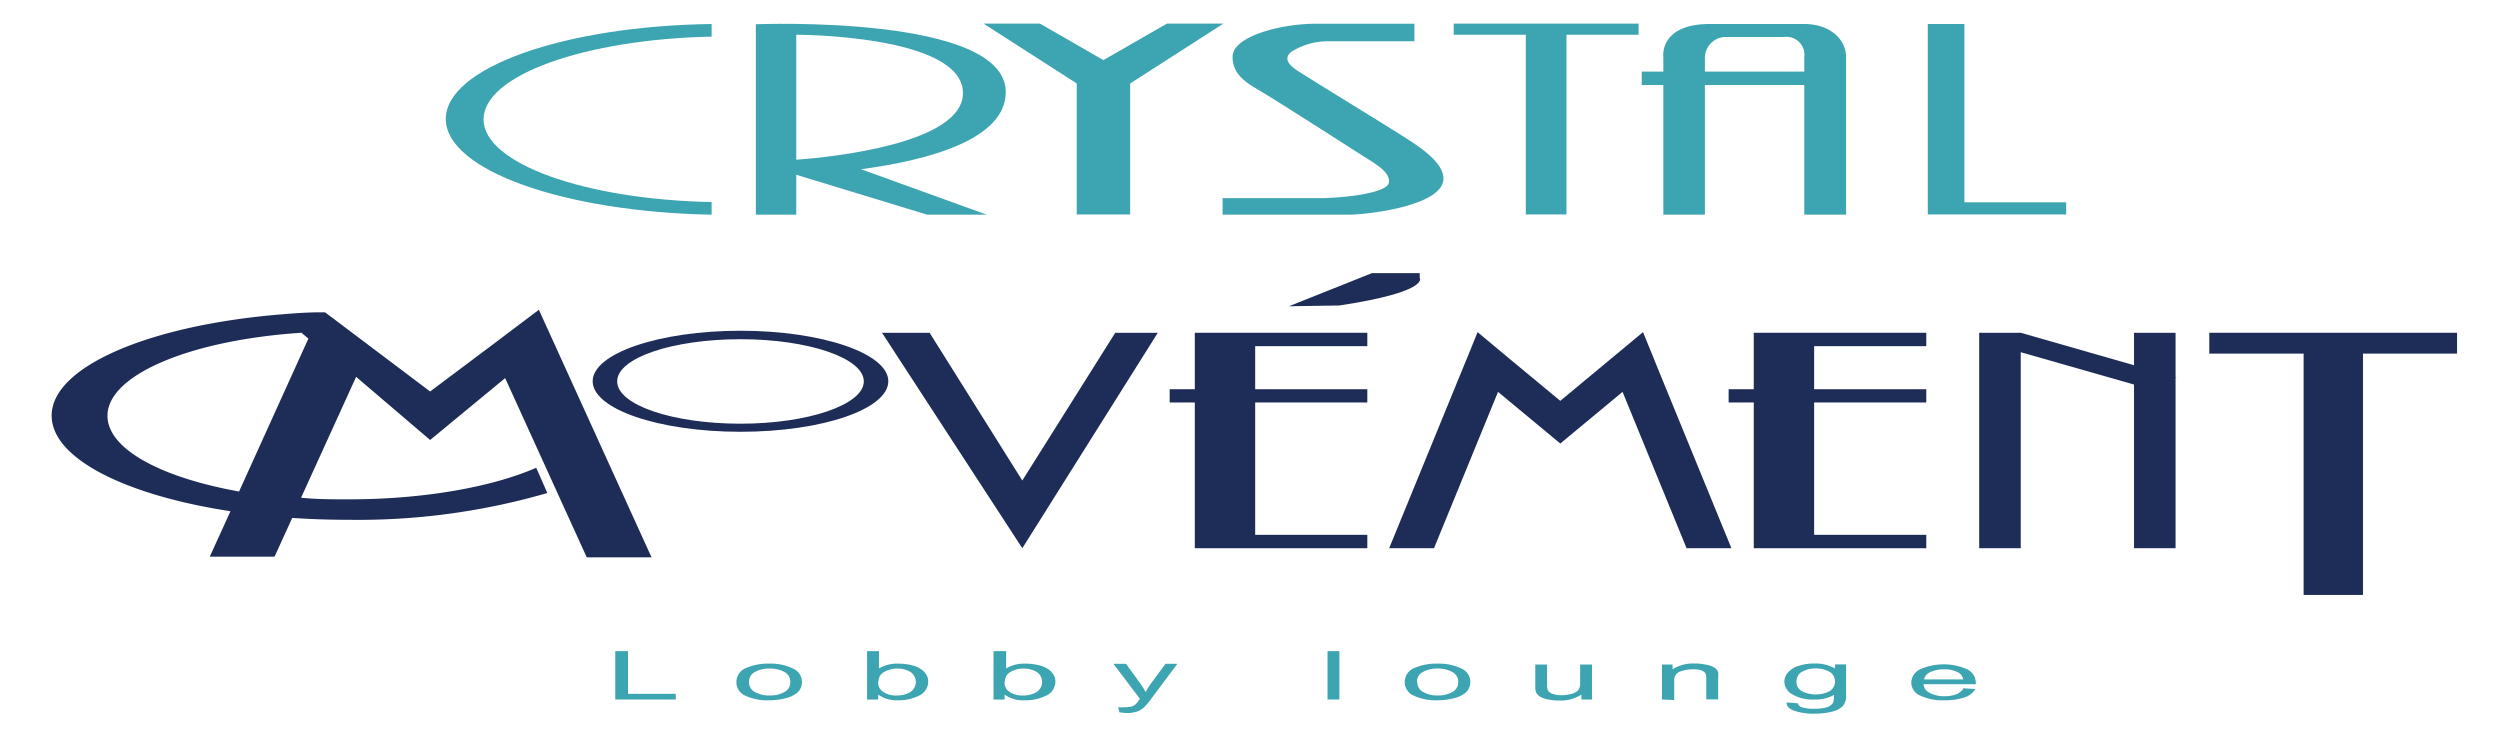
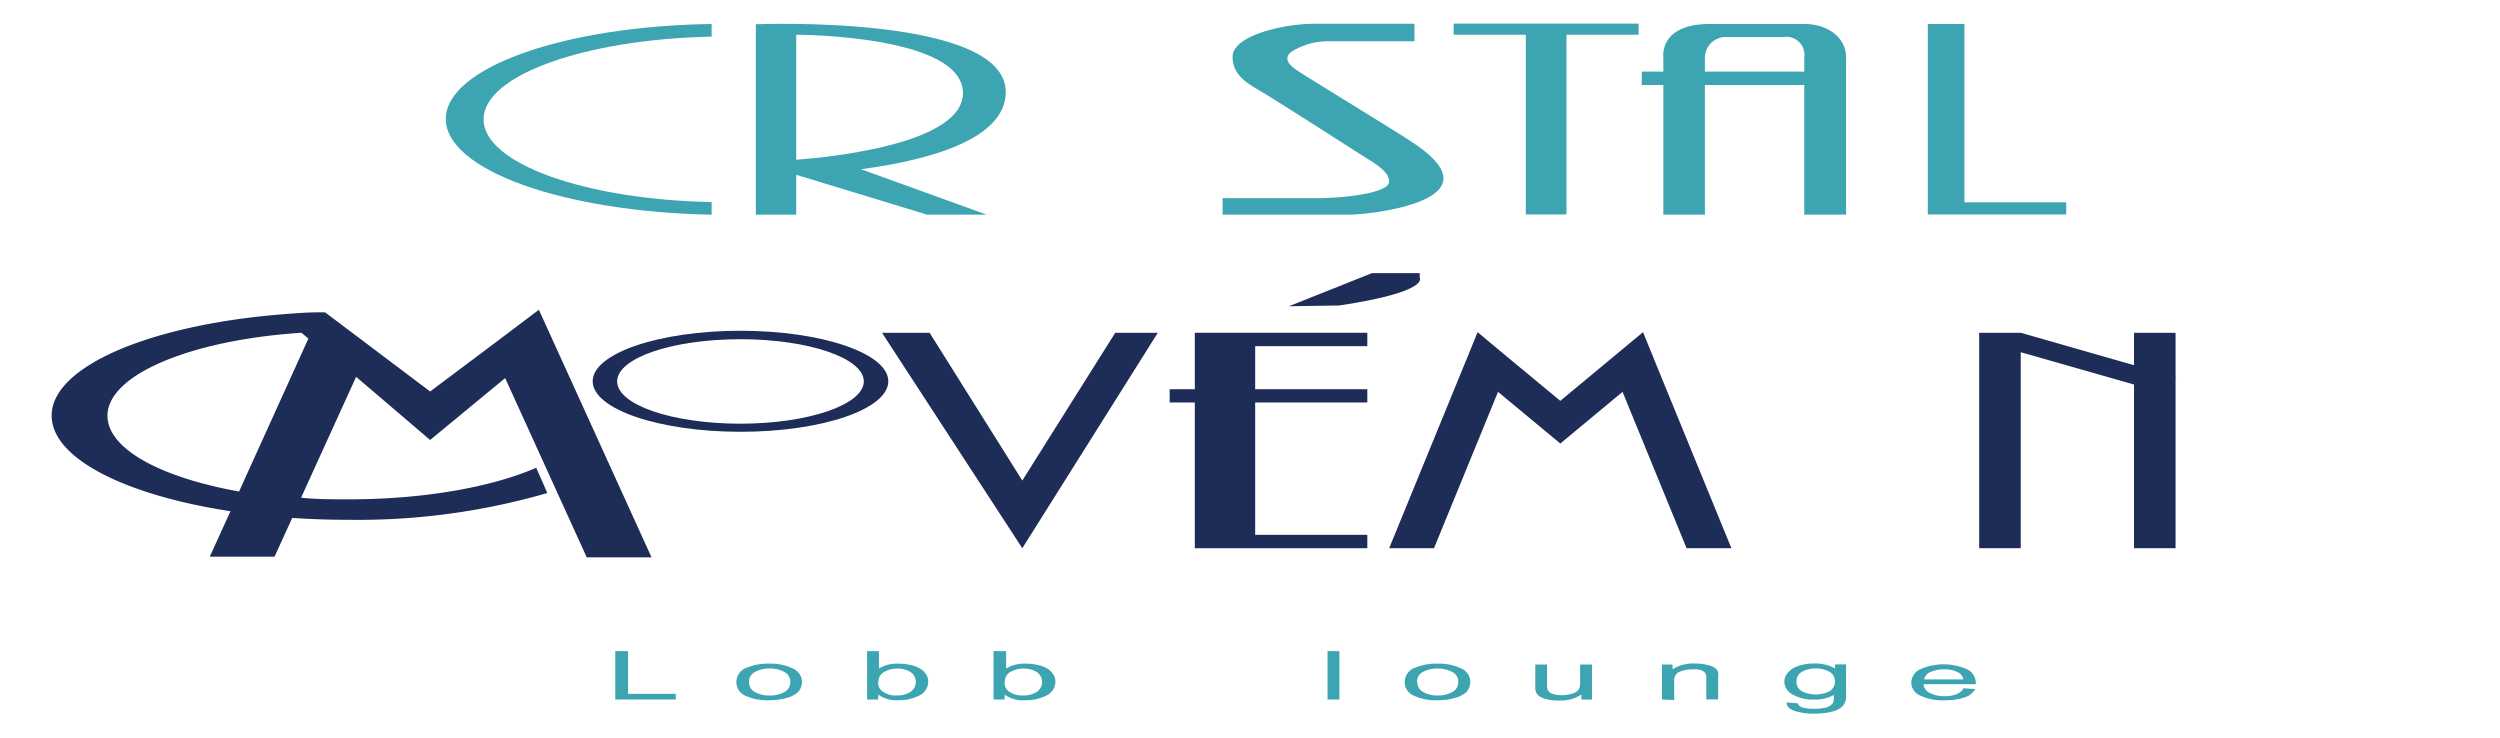
<svg xmlns="http://www.w3.org/2000/svg" id="logo" viewBox="0 0 197.96 58.43">
  <defs>
    <style>.cls-1{fill:#3da5b1;}.cls-2{fill:#1e2c58;}</style>
  </defs>
  <path class="cls-1" d="M56.35,16c-10.07-.2-18.06-3.06-18.06-6.55s8-6.34,18.06-6.55v-1C44.63,2.06,35.3,5.37,35.3,9.42S44.63,16.78,56.35,17Z" />
  <path class="cls-1" d="M63.05,13.84,73.42,17h4.71l-9.95-3.6c5.34-.71,11.46-2.36,11.46-6.11,0-6.17-19.79-5.37-19.79-5.37V17h3.2Zm0-1.19V2.75s13.2,0,13.2,4.62c0,4-10.37,5.07-13.2,5.28" />
-   <polygon class="cls-1" points="96.87 1.87 92.4 1.87 87.37 4.76 82.35 1.87 77.88 1.87 85.26 6.61 85.26 16.98 89.49 16.98 89.49 6.61 96.87 1.87" />
  <path class="cls-1" d="M112,1.88h-7.82c-2.76,0-6.58,1-6.58,2.61s1.38,2.21,2.67,3,6.21,3.93,7.36,4.67,2.48,1.42,2.35,2.3c-.11.71-2.67,1.15-5.25,1.23H96.81V17h9.9c1.65,0,7.59-.71,7.59-2.87,0-1.37-2.25-2.73-3.22-3.35-1.34-.86-7.59-4.68-8.38-5.21s-1-1-.46-1.46a5.48,5.48,0,0,1,3.13-.84H112Z" />
  <polygon class="cls-1" points="129.75 1.87 115.11 1.87 115.11 2.75 120.82 2.75 120.82 16.98 124.04 16.98 124.04 2.75 129.75 2.75 129.75 1.87" />
  <path class="cls-1" d="M142.89,1.9h-7.5c-4.06,0-3.68,2.65-3.68,2.65V5.67H130V6.73h1.71V17H135V6.73h7.87V17h3.31V4.55c0-1.53-1.38-2.65-3.31-2.65M135,5.67V4.55a1.66,1.66,0,0,1,1.56-1.62h4.68a1.43,1.43,0,0,1,1.63,1.62V5.67Z" />
  <polygon class="cls-1" points="155.55 16.02 155.55 1.9 152.65 1.9 152.65 16.02 152.65 16.73 152.65 16.98 163.61 16.98 163.61 16.02 155.55 16.02" />
  <polygon class="cls-1" points="48.72 55.39 48.72 51.56 49.73 51.56 49.73 54.94 53.51 54.94 53.51 55.39 48.72 55.39" />
  <path class="cls-1" d="M58.31,54a1.21,1.21,0,0,1,.85-1.14,4.33,4.33,0,0,1,1.74-.31,4,4,0,0,1,1.87.38,1.16,1.16,0,0,1,.41,1.88,2.24,2.24,0,0,1-.94.47,5.06,5.06,0,0,1-1.34.17A4.08,4.08,0,0,1,59,55.08,1.16,1.16,0,0,1,58.31,54m1,0a.87.87,0,0,0,.47.8,2.26,2.26,0,0,0,1.16.27,2.3,2.3,0,0,0,1.17-.27.88.88,0,0,0,.47-.81.86.86,0,0,0-.47-.78,2.3,2.3,0,0,0-1.17-.27,2.26,2.26,0,0,0-1.16.27.85.85,0,0,0-.47.79" />
  <path class="cls-1" d="M69.54,55.39h-.88V51.56h.94v1.37a2.81,2.81,0,0,1,1.52-.38,4.37,4.37,0,0,1,1,.11,2.35,2.35,0,0,1,.75.29,1.32,1.32,0,0,1,.46.45,1,1,0,0,1,.17.56,1.22,1.22,0,0,1-.7,1.11,3.59,3.59,0,0,1-1.7.38A2.48,2.48,0,0,1,69.54,55Zm0-1.41a.85.85,0,0,0,.28.72,1.77,1.77,0,0,0,1.19.37,2,2,0,0,0,1.07-.27.95.95,0,0,0,0-1.6,2,2,0,0,0-1-.26,2,2,0,0,0-1.07.27.85.85,0,0,0-.45.77" />
  <path class="cls-1" d="M79.55,55.39h-.88V51.56h1v1.37a2.78,2.78,0,0,1,1.52-.38,4.28,4.28,0,0,1,1,.11,2.41,2.41,0,0,1,.76.29,1.38,1.38,0,0,1,.45.45,1,1,0,0,1,.17.56,1.22,1.22,0,0,1-.7,1.11,3.59,3.59,0,0,1-1.7.38A2.48,2.48,0,0,1,79.55,55Zm0-1.41a.87.87,0,0,0,.27.72,1.78,1.78,0,0,0,1.2.37,2,2,0,0,0,1.06-.27.95.95,0,0,0,0-1.6,2,2,0,0,0-1-.26,2,2,0,0,0-1.07.27.86.86,0,0,0-.44.77" />
-   <path class="cls-1" d="M88.65,56.46,88.54,56a3.81,3.81,0,0,0,.54,0,2.2,2.2,0,0,0,.5-.05,1,1,0,0,0,.31-.15,1.56,1.56,0,0,0,.28-.35.41.41,0,0,0,.09-.12l-2.1-2.77h1l1.16,1.6a5.4,5.4,0,0,1,.4.65,4.68,4.68,0,0,1,.38-.64l1.19-1.61h.94l-2.11,2.82a5.55,5.55,0,0,1-.53.63,1.53,1.53,0,0,1-.58.34,2.46,2.46,0,0,1-.77.11,3.38,3.38,0,0,1-.6-.06" />
  <rect class="cls-1" x="105.12" y="51.56" width="0.94" height="3.83" />
  <path class="cls-1" d="M111.23,54a1.21,1.21,0,0,1,.85-1.14,4.35,4.35,0,0,1,1.75-.31,4.09,4.09,0,0,1,1.87.38,1.16,1.16,0,0,1,.4,1.88,2.24,2.24,0,0,1-.94.47,5.1,5.1,0,0,1-1.33.17,4.1,4.1,0,0,1-1.89-.37,1.16,1.16,0,0,1-.71-1.08m1,0a.87.87,0,0,0,.47.8,2.25,2.25,0,0,0,1.17.27A2.29,2.29,0,0,0,115,54.8a.88.88,0,0,0,.47-.81.86.86,0,0,0-.47-.78,2.31,2.31,0,0,0-1.16-.27,2.25,2.25,0,0,0-1.17.27.85.85,0,0,0-.47.79" />
  <path class="cls-1" d="M125.22,55.39V55a3,3,0,0,1-1.76.47,4.49,4.49,0,0,1-.92-.09,1.93,1.93,0,0,1-.63-.24.75.75,0,0,1-.29-.35,1.2,1.2,0,0,1-.05-.43V52.62h.93v1.54a1.35,1.35,0,0,0,.06.49.66.66,0,0,0,.38.29,2,2,0,0,0,.71.11,2.85,2.85,0,0,0,.79-.11,1.05,1.05,0,0,0,.53-.29.88.88,0,0,0,.15-.55V52.62h.94v2.77Z" />
  <path class="cls-1" d="M131.6,55.39V52.62h.84V53a3,3,0,0,1,1.77-.46,3.82,3.82,0,0,1,.92.1,1.57,1.57,0,0,1,.63.23.74.74,0,0,1,.29.35,1.57,1.57,0,0,1,0,.46v1.7h-.94V53.7a.74.74,0,0,0-.1-.43.79.79,0,0,0-.4-.22A2.08,2.08,0,0,0,134,53a2.76,2.76,0,0,0-1,.19.72.72,0,0,0-.43.72v1.52Z" />
  <path class="cls-1" d="M141.43,55.62l.92.07a.49.49,0,0,0,.32.31,3,3,0,0,0,1,.12,3.3,3.3,0,0,0,1-.12.88.88,0,0,0,.49-.37,1.88,1.88,0,0,0,.06-.6,3,3,0,0,1-1.54.36,3.2,3.2,0,0,1-1.76-.41,1.19,1.19,0,0,1-.63-1,1.09,1.09,0,0,1,.29-.73,1.77,1.77,0,0,1,.83-.52,3.83,3.83,0,0,1,1.28-.19,3.06,3.06,0,0,1,1.62.4v-.33h.87V55a1.26,1.26,0,0,1-.27.92,1.84,1.84,0,0,1-.83.43,5.65,5.65,0,0,1-1.41.16,4.72,4.72,0,0,1-1.6-.23c-.41-.15-.61-.37-.6-.67m.78-1.66a.85.85,0,0,0,.44.79,2.48,2.48,0,0,0,2.17,0,.9.9,0,0,0,0-1.55,2.17,2.17,0,0,0-1.09-.26,2.12,2.12,0,0,0-1.07.26.83.83,0,0,0-.44.76" />
  <path class="cls-1" d="M155.42,54.5l1,.06a1.55,1.55,0,0,1-.85.66,4.78,4.78,0,0,1-1.59.23,4.17,4.17,0,0,1-1.93-.37,1.15,1.15,0,0,1-.71-1,1.2,1.2,0,0,1,.72-1.09,4.61,4.61,0,0,1,3.69,0,1.19,1.19,0,0,1,.7,1.07v.12h-4.14a.86.86,0,0,0,.52.7,2.48,2.48,0,0,0,1.15.25,2.6,2.6,0,0,0,.89-.14,1.2,1.2,0,0,0,.58-.43m-3.09-.76h3.1a.77.77,0,0,0-.36-.53,2.21,2.21,0,0,0-1.16-.27,2.52,2.52,0,0,0-1.09.22.78.78,0,0,0-.49.58" />
  <path class="cls-2" d="M34.06,34.84,40,29.94l6.46,14.19h5.13l-8.92-19.6-3.82,2.88L34.06,31l-8.32-6.27h-.35c-1.13,0-2.22.09-3.3.18-10.34.87-18,4.14-18,8,0,3.39,5.83,6.3,14.16,7.57l-1.64,3.6h5.13l1.4-3.07c1.44.1,2.93.15,4.46.15a53.83,53.83,0,0,0,15.74-2.12l-.88-2c-3.49,1.52-8.85,2.5-14.86,2.5-1.29,0-2.54,0-3.76-.13l4.36-9.57ZM18.93,38.92c-6.18-1.11-10.42-3.36-10.42-6,0-3.25,6.61-6,15.36-6.57l.55.46Z" />
  <path class="cls-2" d="M58.64,26.19c-6.47,0-11.71,1.8-11.71,4s5.24,4,11.71,4,11.7-1.8,11.7-4-5.24-4-11.7-4m0,7.36c-5.4,0-9.77-1.49-9.77-3.35s4.37-3.34,9.77-3.34,9.76,1.5,9.76,3.34S64,33.55,58.64,33.55" />
  <polygon class="cls-2" points="80.95 38.05 73.61 26.35 69.84 26.35 80.95 43.41 91.68 26.35 88.31 26.35 80.95 38.05" />
  <polygon class="cls-2" points="108.27 27.41 108.27 26.35 94.61 26.35 94.61 26.69 94.61 27.41 94.61 30.82 92.62 30.82 92.62 31.87 94.61 31.87 94.61 42.35 94.61 43 94.61 43.41 108.27 43.41 108.27 42.35 99.39 42.35 99.39 31.87 108.27 31.87 108.27 30.82 99.39 30.82 99.39 27.41 108.27 27.41" />
-   <polygon class="cls-2" points="152.53 27.41 152.53 26.35 138.87 26.35 138.87 26.69 138.87 27.41 138.87 30.82 136.88 30.82 136.88 31.87 138.87 31.87 138.87 42.35 138.87 43 138.87 43.41 152.53 43.41 152.53 42.35 143.65 42.35 143.65 31.87 152.53 31.87 152.53 30.82 143.65 30.82 143.65 27.41 152.53 27.41" />
  <polygon class="cls-2" points="131.13 28.83 130.89 28.23 130.1 26.3 127.44 28.51 123.55 31.74 119.65 28.51 117 26.3 116.22 28.23 115.97 28.83 110 43.41 113.55 43.41 118.62 31.03 123.55 35.12 128.48 31.03 133.55 43.41 137.1 43.41 131.13 28.83" />
  <polygon class="cls-2" points="172.36 29.88 172.27 29.86 172.27 26.35 168.98 26.35 168.98 28.92 160.01 26.35 156.72 26.35 156.72 43.41 160.01 43.41 160.01 27.89 168.98 30.45 168.98 43.41 172.27 43.41 172.27 29.9 172.36 29.88" />
-   <polygon class="cls-2" points="194.56 26.35 174.94 26.35 174.94 28 182.41 28 182.41 47.11 187.11 47.11 187.11 28 194.56 28 194.56 26.35" />
  <path class="cls-2" d="M102.06,24.25l6.57-2.62h3.79V22s.84,1.1-6.37,2.19Z" />
</svg>